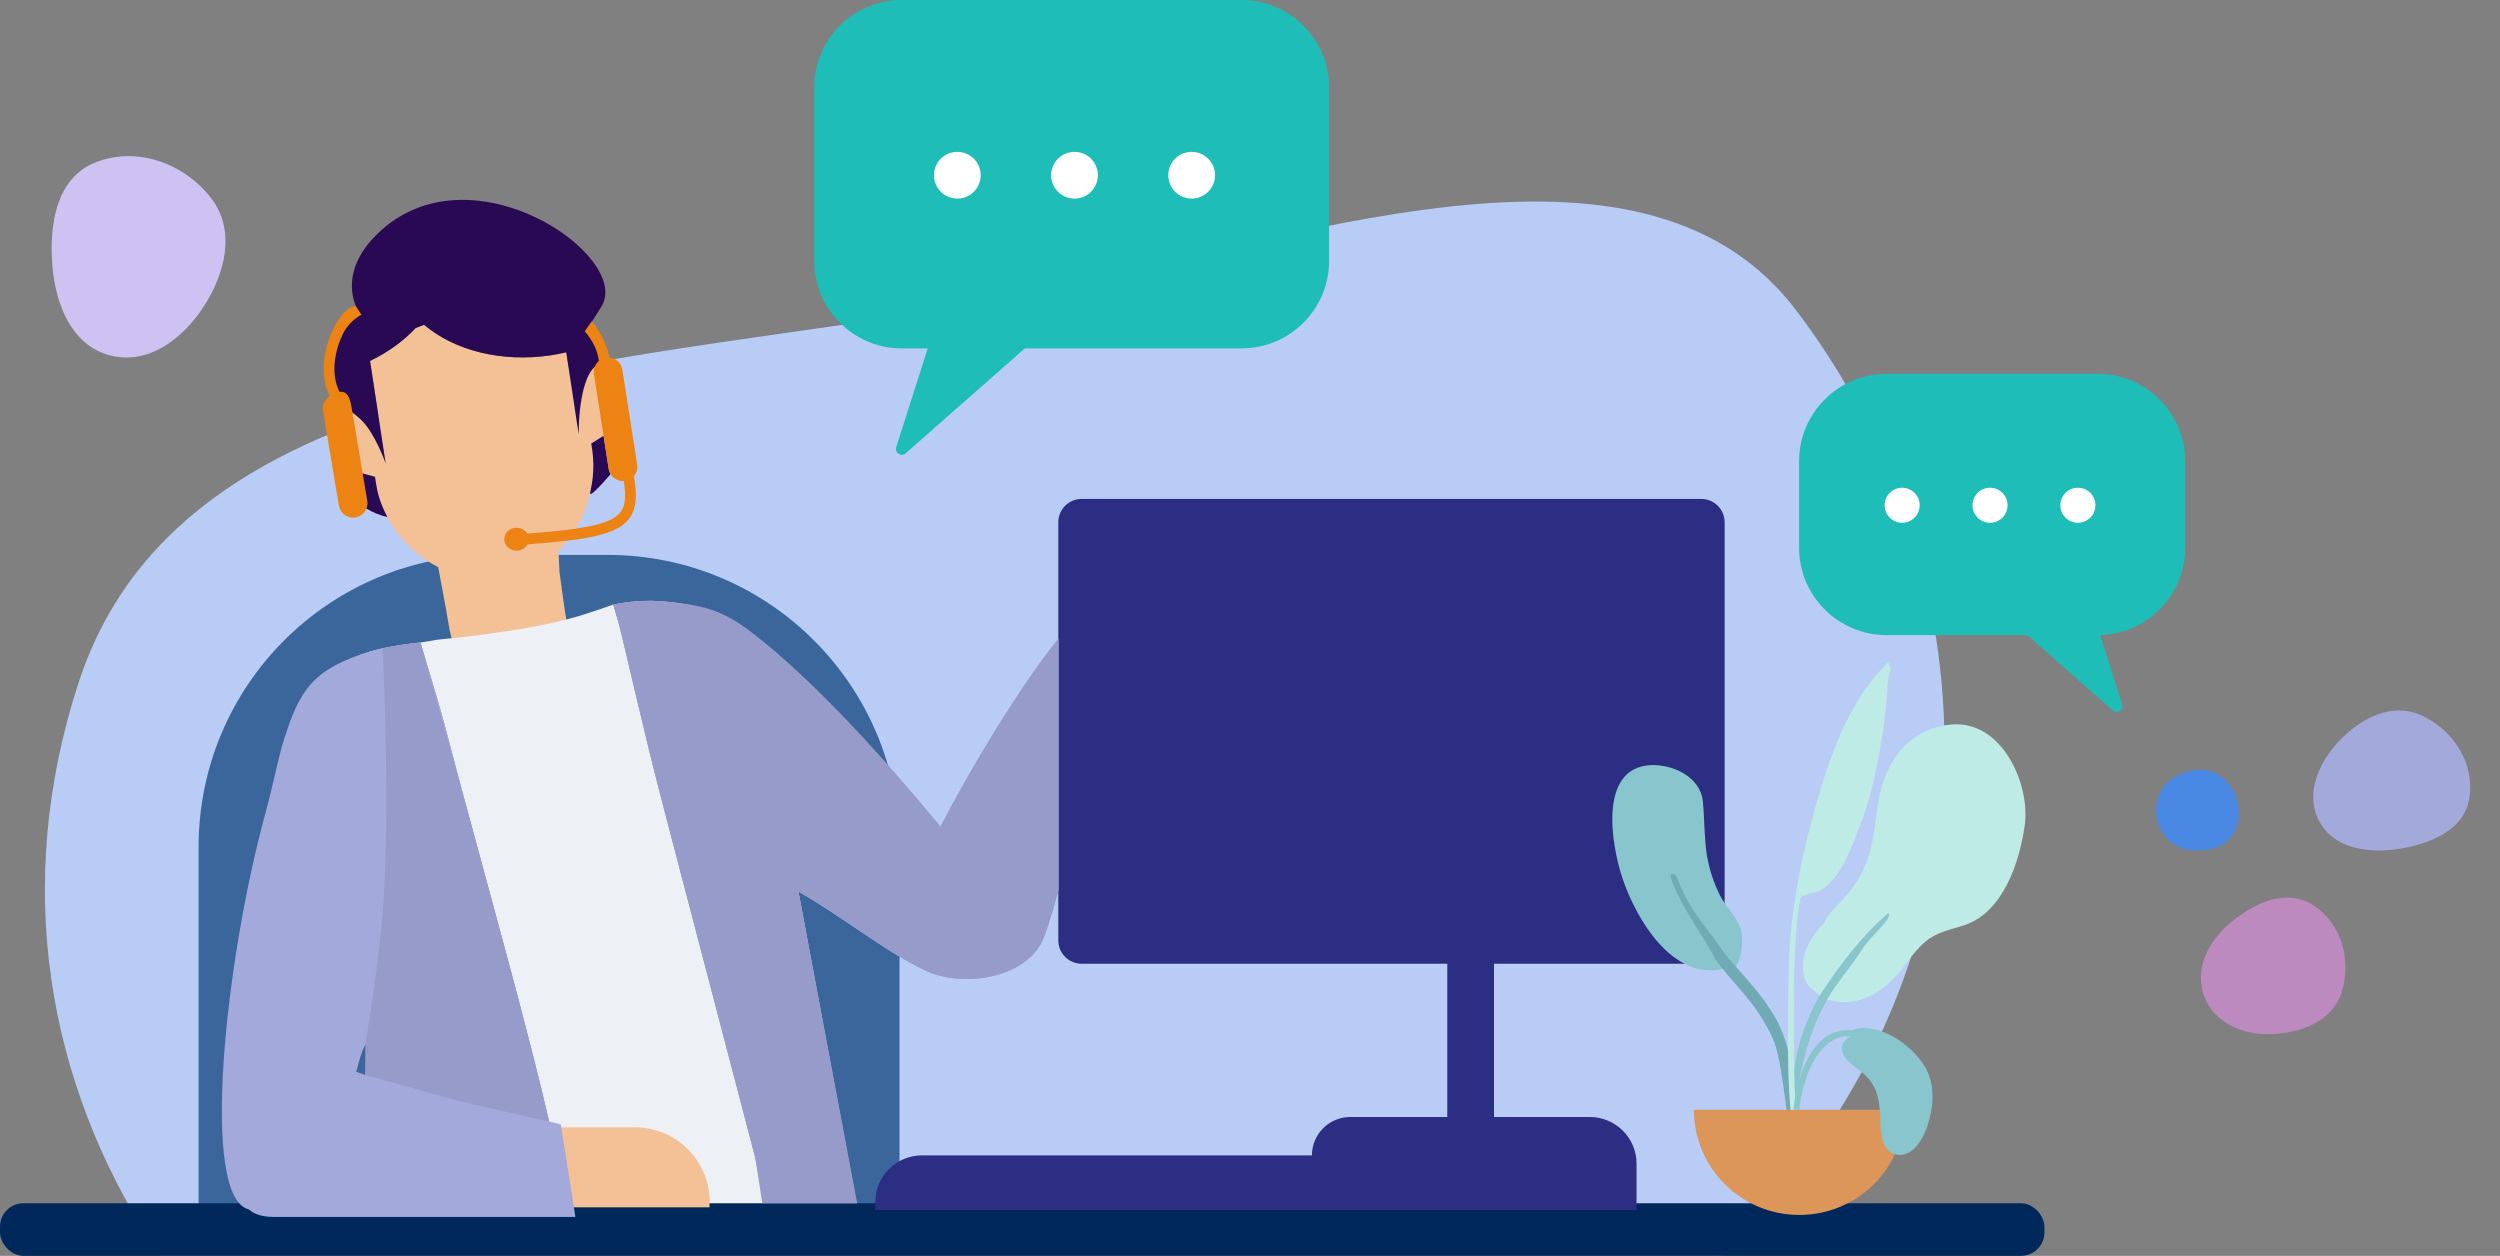
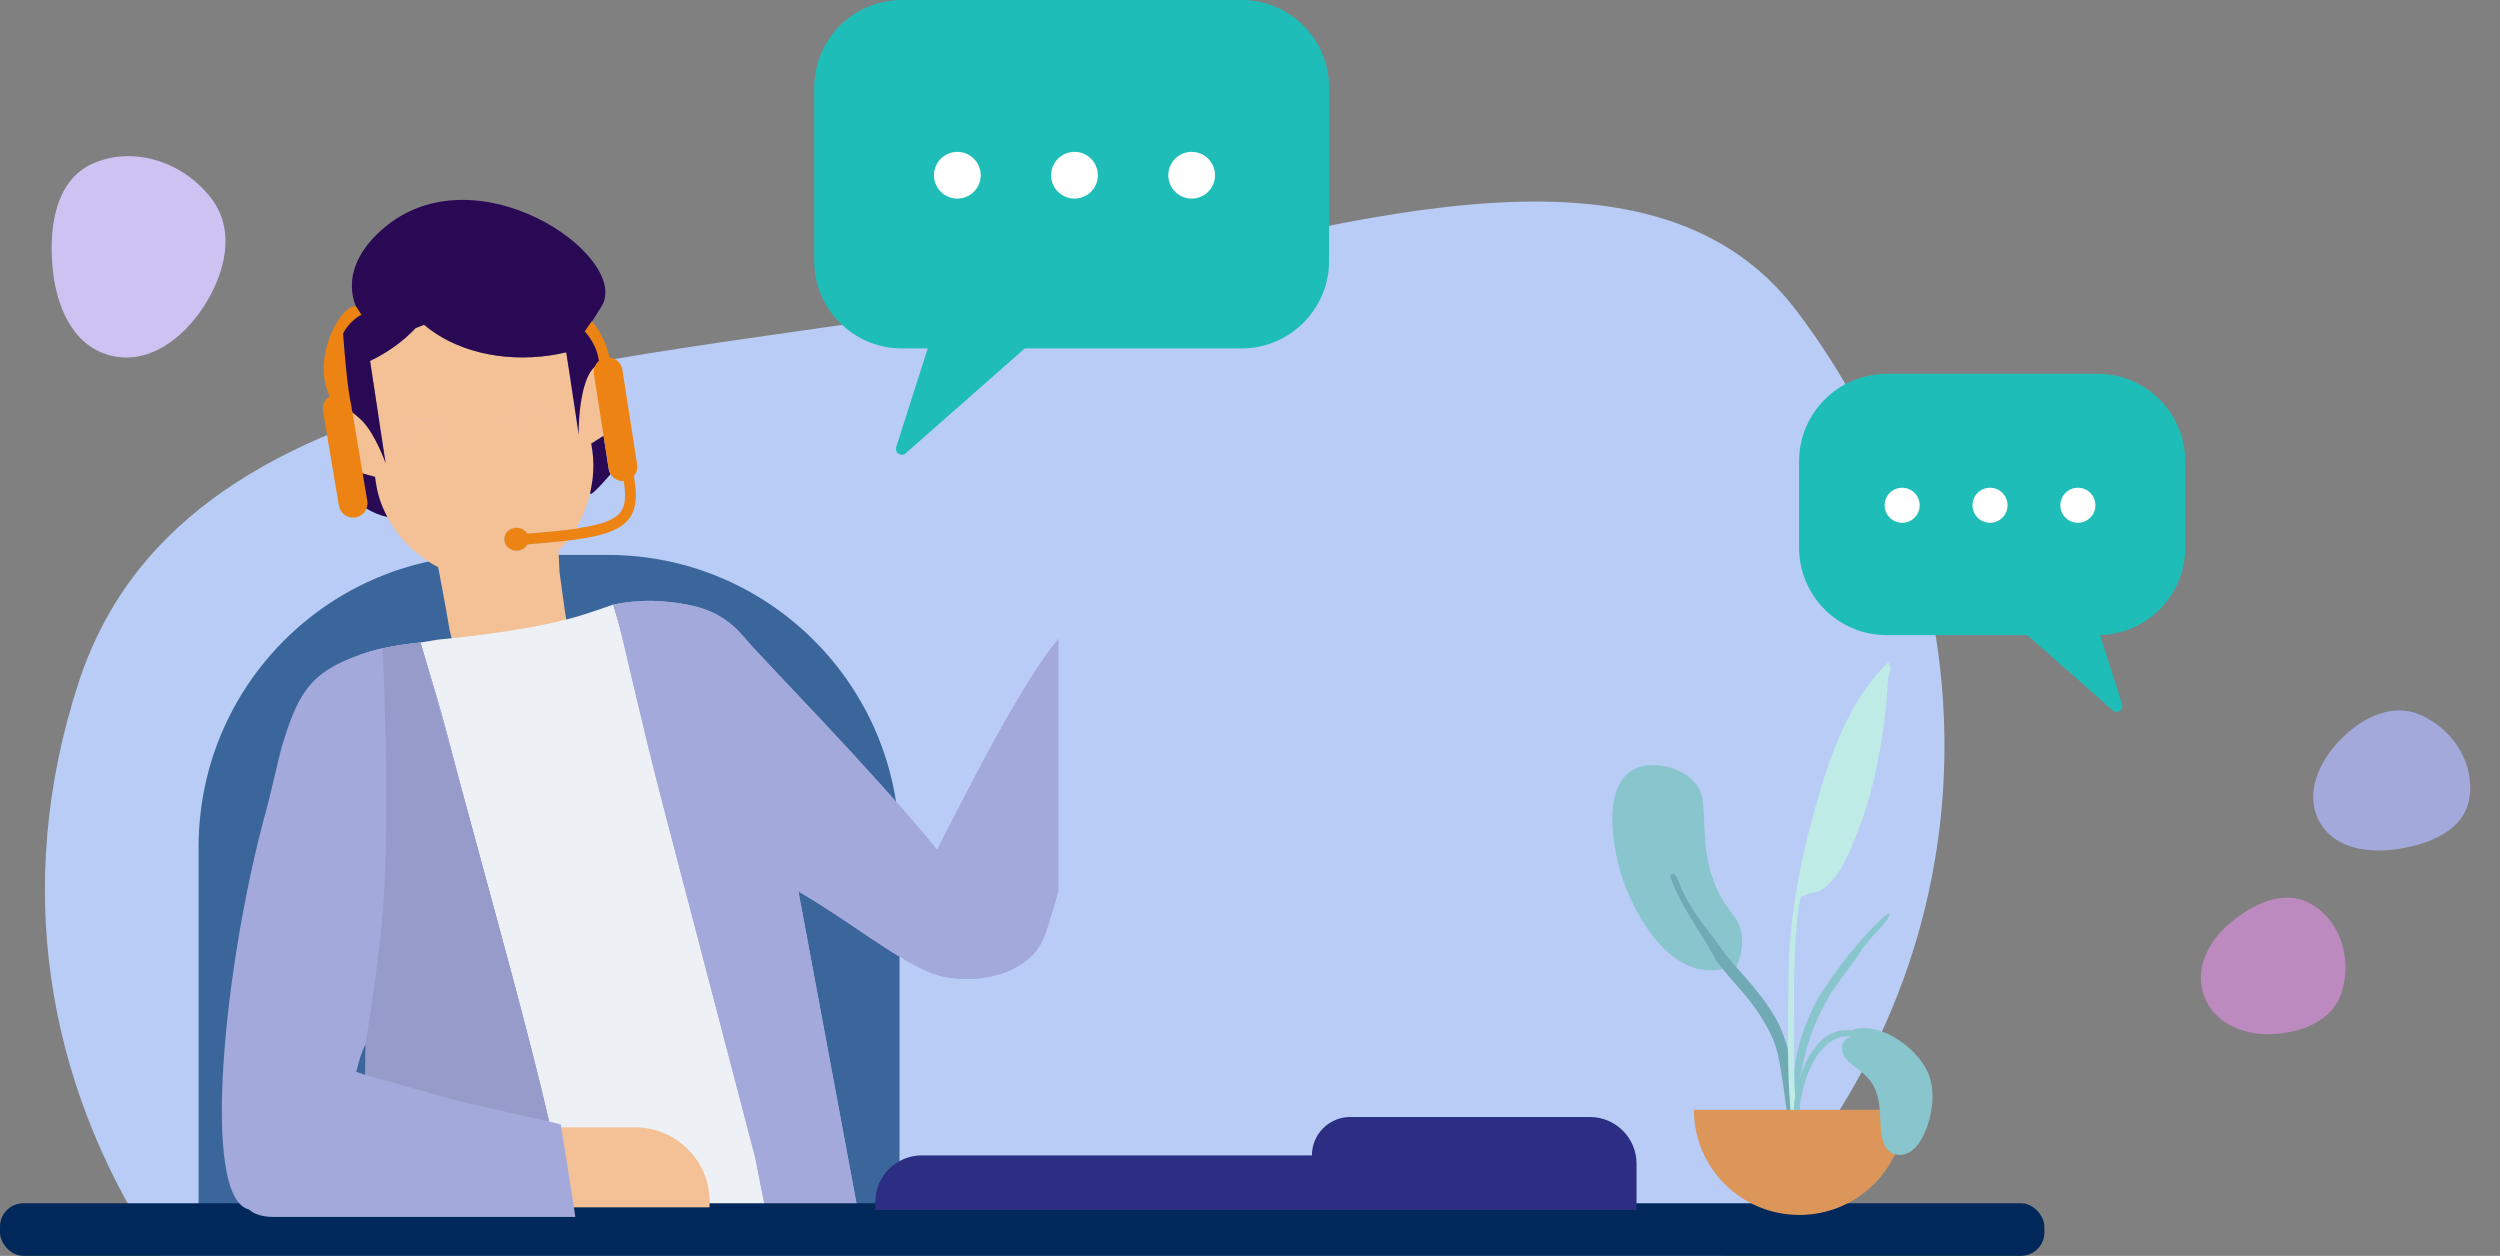
<svg xmlns="http://www.w3.org/2000/svg" width="428" height="215" viewBox="0 0 428 215" fill="none">
  <rect x="0" y="0" width="428" height="215" fill="#808080" stroke="none" />
  <g clip-path="url(#clip0_1592_13434)">
    <path fill-rule="evenodd" clip-rule="evenodd" d="M307.525 53.15C340.741 96.909 344.194 161.129 300.716 208.748C250.569 263.673 171.884 293.486 107.023 272.751C38.289 250.779 -9.334 186.78 13.44 116.913C32.262 59.172 116.171 63.262 179.806 49.465C227.564 39.11 282.343 19.977 307.525 53.15Z" fill="#B8CCF5" />
    <path d="M34 145C34 117.386 56.386 95 84 95H104C131.614 95 154 117.386 154 145V212H34V145Z" fill="#3A669C" />
-     <path d="M181.181 106.446V89.417C181.181 87.208 182.972 85.417 185.181 85.417H291.258C293.467 85.417 295.258 87.208 295.258 89.417V97.25V160.991C295.258 163.2 293.467 164.991 291.258 164.991H255.371H250.527H247.776H196.782H185.181C182.972 164.991 181.181 163.2 181.181 160.991V149.57V106.446Z" fill="#2B2E82" />
    <path d="M93.746 205.79V195.749C94.056 195.718 94.37 195.702 94.689 195.702H104.957C110.16 195.702 114.378 199.919 114.378 205.122C114.378 205.348 114.36 205.568 114.344 205.79H93.746ZM101.471 81.774C101.349 83.016 101.237 83.768 101.056 84.288C100.624 86.234 99.889 88.228 98.819 90.108C98.744 90.239 98.682 90.374 98.604 90.504C96.355 90.831 93.597 91.097 90.26 91.359C89.898 90.76 89.219 90.352 88.431 90.352C87.269 90.352 86.326 91.231 86.326 92.317C86.326 93.401 87.269 94.28 88.431 94.28C89.25 94.28 89.952 93.839 90.3 93.203C92.936 92.998 95.21 92.792 97.172 92.555C97.015 92.753 96.863 92.954 96.694 93.146C96.353 93.536 95.993 93.916 95.614 94.28L95.613 94.282L95.789 97.935C95.789 97.935 95.789 97.935 95.79 97.933L96.257 101.396L96.694 104.5L97.172 107.5C97.172 107.5 93.106 111.219 88.431 112.105C83.055 113.125 77.5 110 77.5 110L76.984 107.926L76.278 103.839C76.276 103.837 76.275 103.836 76.275 103.836L75.021 97.096C74.512 96.839 74.025 96.562 73.541 96.249C72.934 95.89 72.34 95.474 71.769 95.031C71.35 94.703 70.945 94.356 70.553 93.997C70.522 93.969 70.489 93.941 70.458 93.912C70.074 93.557 69.705 93.186 69.351 92.804C69.322 92.773 69.293 92.742 69.264 92.711C68.906 92.32 68.562 91.915 68.235 91.498C68.221 91.479 68.205 91.46 68.19 91.441C67.855 91.01 67.537 90.566 67.238 90.111L67.238 90.11C65.779 87.885 64.771 85.39 64.378 82.781L64.206 81.635L61.895 81.158L60.053 70.105C60.053 70.105 61.73 70.849 62.632 71.579C65.213 73.669 66.037 79.373 66.037 79.373L64.733 70.845L63.352 61.804C66.445 60.316 69.1 58.377 71.177 56.145L71.187 56.156L72.596 55.599C77.691 59.943 85.744 62.122 94.352 60.822C95.238 60.688 96.098 60.512 96.946 60.313L97.805 66.017L99.069 74.396C98.955 67.29 100.005 62.852 102.053 62.737L103.324 74.601L101.221 75.946L101.41 77.2C101.518 77.917 101.574 78.707 101.578 79.544C101.583 80.255 101.552 81.001 101.471 81.774ZM76.278 74.779C75.389 73.168 74.044 71.83 72.103 71.787C70.203 71.748 68.82 73.075 67.91 74.607C67.354 75.544 68.909 76.212 69.458 75.288C70.863 72.921 73.392 73.029 74.711 75.41C75.232 76.349 76.806 75.733 76.278 74.779ZM92.871 84.965L92.864 84.945L92.709 84.435L92.626 84.449L92.862 84.947L92.871 84.965ZM95.005 71.031C93.817 69.705 92.201 68.669 90.346 69.079C88.448 69.495 87.389 71.072 86.83 72.821C86.496 73.86 88.163 74.162 88.49 73.139C89.32 70.544 91.78 69.949 93.621 72C94.339 72.798 95.734 71.842 95.005 71.031ZM102.053 70.842C102.031 70.84 102.075 70.844 102.053 70.842V70.842Z" fill="#F4C095" />
    <path d="M72 110L75 109.5C75 109.5 89.894 108.213 99 105.5C101.367 104.795 105 103.5 105 103.5L136 207H71L72 110Z" fill="#EDF0F5" />
    <path d="M99.105 208.341H74.117C74.278 208.991 73.926 207.812 74.117 208.341H46.734C44.784 208.309 43.473 207.845 42.592 207.044C34.247 204.998 46.61 142.369 47.544 133.419C47.699 131.937 48.045 130.523 48.547 129.198C51.294 120.345 53.5 114.5 63.5 111.5C66.729 110.532 72 110 72 110C72.13 110.847 74.153 116.826 76.263 124.632C77.273 128.368 78.326 132.525 79.579 137.158C84.74 156.239 90.63 177.328 94 192L97.534 205.317L99.105 208.341L113.474 208.847L131.526 209.483L129.307 198.214C129.307 198.214 120.619 165.074 113.579 138.117C109.994 124.393 107.368 112.328 106 107C105.546 105.233 105.01 103.583 105 103.5C107.776 102.948 110.811 102.685 114 103C120.071 103.6 123.85 104.864 127.559 109.282C130.956 113.328 148.391 130.828 160.435 145.475C165.147 136.295 174.698 117.214 181.178 109.392V152.515C179.953 157.077 178.829 160.499 178.086 161.763C174.829 167.295 165.79 168.842 159.526 166.632C152.526 163.684 145.185 157.51 136.694 152.62L147.28 209.483H131.526L99.105 208.341ZM65.022 184.992L62.561 178.817C61.827 180.309 61.088 181.786 60.347 183.231C61.741 183.723 63.32 184.321 65.022 184.992Z" fill="#A4A9DB" />
    <path d="M74.711 75.41C75.232 76.349 76.806 75.733 76.278 74.779C75.389 73.168 74.044 71.83 72.103 71.787C70.202 71.748 68.82 73.075 67.91 74.607C67.354 75.544 68.909 76.211 69.457 75.288C70.862 72.921 73.392 73.029 74.711 75.41Z" fill="#F4C095" />
    <path d="M93.621 72C91.781 69.949 89.32 70.544 88.49 73.139C88.163 74.162 86.495 73.86 86.83 72.821C87.389 71.072 88.448 69.495 90.345 69.079C92.201 68.669 93.816 69.705 95.005 71.032C95.733 71.842 94.338 72.798 93.621 72Z" fill="#F4C095" />
    <path d="M99.105 208.341H74.117C74.278 208.991 73.926 207.812 74.117 208.341H46.734C44.784 208.309 43.473 207.845 42.592 207.044C34.247 204.998 46.61 142.369 47.544 133.419C47.699 131.937 48.045 130.523 48.547 129.198C51.294 120.345 53.5 114.5 63.5 111.5C66.729 110.532 72 110 72 110C72.13 110.847 74.153 116.826 76.263 124.632C77.273 128.368 78.326 132.525 79.579 137.158C84.74 156.239 90.63 177.328 94 192L97.534 205.317L99.105 208.341L113.474 208.847L131.526 209.483L129.307 198.214C129.307 198.214 120.619 165.074 113.579 138.117C109.994 124.393 107.368 112.328 106 107C105.546 105.233 105.01 103.583 105 103.5C107.776 102.948 110.811 102.685 114 103C120.071 103.6 123.85 104.864 127.559 109.282C130.956 113.328 148.391 130.828 160.435 145.475C165.147 136.295 174.698 117.214 181.178 109.392V152.515C179.953 157.077 178.829 160.499 178.086 161.763C174.829 167.295 165.79 168.842 159.526 166.632C152.526 163.684 145.185 157.51 136.694 152.62L147.28 209.483H131.526L99.105 208.341ZM65.022 184.992L62.561 178.817C61.827 180.309 61.088 181.786 60.347 183.231C61.741 183.723 63.32 184.321 65.022 184.992Z" fill="#A4A9DB" />
    <path d="M74.711 75.41C75.232 76.349 76.806 75.733 76.278 74.779C75.389 73.168 74.044 71.83 72.103 71.787C70.202 71.748 68.82 73.075 67.91 74.607C67.354 75.544 68.909 76.211 69.457 75.288C70.862 72.921 73.392 73.029 74.711 75.41Z" fill="#F4C095" />
    <path d="M93.621 72C91.781 69.949 89.32 70.544 88.49 73.139C88.163 74.162 86.495 73.86 86.83 72.821C87.389 71.072 88.448 69.495 90.345 69.079C92.201 68.669 93.816 69.705 95.005 71.032C95.733 71.842 94.338 72.798 93.621 72Z" fill="#F4C095" />
    <rect y="206" width="350" height="9" rx="4" fill="#00285A" />
    <path d="M94 193L97.5 206.691H121.454C121.476 206.39 121.5 206.091 121.5 205.785C121.5 198.724 115.776 193 108.715 193H94.779L94 193Z" fill="#F4C095" />
    <path d="M74.117 208.341H98.5L98 205L96 192.5L94 192C90.63 177.328 84.74 156.239 79.579 137.158C78.326 132.525 77.274 128.368 76.263 124.632C74.153 116.825 72.13 110.847 72 110C72 110 66.729 110.531 63.5 111.5C53.5 114.5 51.247 118.148 48.5 127C47.998 128.326 46.561 135.134 45.5 139C38.463 164.649 34.247 204.997 42.592 207.044C43.473 207.845 44.784 208.309 46.734 208.341H74.117Z" fill="#A4A9DB" />
    <path d="M62.561 178.817C62.561 178.817 64.747 165.647 65.5 156.5C66.925 139.18 65.501 111 65.501 111C67.94 110.471 69.343 110.263 72.001 110C72.001 110 78.326 132.525 79.579 137.158C84.74 156.239 90.63 177.328 94 192L78.5 188.5L62.5 184C62.5 183.99 62.394 183.992 61 183.5C61.5 181.5 61.827 180.309 62.561 178.817Z" fill="#979BC9" />
-     <path d="M129.308 198.214L130.5 206H146.754L136.695 152.62C145.185 157.509 152.527 163.684 159.527 166.632C165.79 168.842 174.829 167.295 178.086 161.763C178.829 160.499 179.953 157.077 181.178 152.515V109.391C174.699 117.214 165.712 132.32 161 141.5C148.956 126.853 138 115.5 129 108.5C123.505 104.226 120.071 103.6 114 103C110.811 102.685 107.776 102.948 105 103.5C105.01 103.583 105.546 105.233 106 107C107.368 112.328 109.994 124.393 113.579 138.117C120.62 165.074 129.308 198.214 129.308 198.214Z" fill="#979BC9" />
    <path d="M62.56 178.817L62.5 184C62.5 184 62.394 183.992 61 183.5C61.5 181.5 61.826 180.309 62.56 178.817Z" fill="#3A669C" />
    <path d="M224.602 197.799C224.601 194.171 227.542 191.23 231.169 191.23H272.177C276.595 191.23 280.177 194.812 280.177 199.23V207.15H224.601H149.848V205.799C149.848 201.38 153.429 197.799 157.848 197.799H224.602Z" fill="#2B2E82" />
    <path d="M99.071 74.394L97.807 66.015L96.947 60.311C96.1 60.51 95.239 60.686 94.353 60.819C85.746 62.119 77.693 59.94 72.597 55.597L71.189 56.154L71.179 56.143V56.139C69.102 58.37 66.445 60.304 63.351 61.792L63.353 61.802L64.734 70.843L66.038 79.37C66.038 79.37 64.262 74.275 61.895 71.947C61.273 71.335 60.19 70.502 60.19 70.502L60.182 70.491C60.182 70.491 52.118 63.342 58.336 56.471C58.437 55.811 61.266 54.096 61.445 53.458C61.445 53.458 57.236 47.292 64.54 40.105C80.395 24.503 108.429 43.902 102.932 52.545C101.526 54.756 100.824 55.877 100.211 56.842C100.948 56.842 102.826 60.754 102.79 62.368C100.211 62.737 99.046 68.912 99.071 74.394Z" fill="#290954" />
    <path d="M64.379 82.779C64.773 85.388 65.579 87.052 66.316 88.526C60.972 87.234 58.211 83.368 56.69 77.431C57.502 78.852 58.671 80.102 59.349 80.29L64.207 81.632L64.379 82.779Z" fill="#290954" />
    <path d="M101.412 77.197L101.222 75.944L103.326 74.599L104.212 80.285C104.262 80.611 104.375 80.912 104.535 81.177C106.249 79.204 107.948 77.105 107.948 77.105C107.948 77.105 107.841 76.547 107.67 75.826L106.474 72.684C106.928 73.005 107.388 74.638 107.67 75.826C107.841 76.547 107.948 77.105 107.948 77.105C107.948 77.105 106.249 79.204 104.535 81.177C102.66 83.336 100.766 85.343 101.057 84.288C101.191 83.484 101.377 82.722 101.472 81.774C101.553 81.001 101.583 80.255 101.58 79.542C101.575 78.704 101.519 77.914 101.412 77.197Z" fill="#290954" />
-     <path d="M62.095 81.08L62.881 85.751C63.107 87.091 62.203 88.362 60.86 88.586C59.519 88.812 58.249 87.908 58.023 86.566L56.578 77.976L55.742 73.008L55.297 70.359C55.125 69.334 55.614 68.351 56.453 67.844C54.438 63.793 55.627 58.549 57.72 55.126C58.474 53.892 59.641 52.421 60.919 52.421L61.894 53.895C61.676 53.938 59.734 55.066 58.73 57.114C57.38 59.867 56.515 63.938 58.138 67.103C59.479 66.876 59.93 68.202 60.155 69.544L60.514 71.677L62.095 81.08Z" fill="#EC8313" />
+     <path d="M62.095 81.08L62.881 85.751C63.107 87.091 62.203 88.362 60.86 88.586C59.519 88.812 58.249 87.908 58.023 86.566L56.578 77.976L55.742 73.008L55.297 70.359C55.125 69.334 55.614 68.351 56.453 67.844C54.438 63.793 55.627 58.549 57.72 55.126C58.474 53.892 59.641 52.421 60.919 52.421L61.894 53.895C61.676 53.938 59.734 55.066 58.73 57.114C59.479 66.876 59.93 68.202 60.155 69.544L60.514 71.677L62.095 81.08Z" fill="#EC8313" />
    <path d="M107.657 70.395L109.079 79.526C109.194 80.263 108.967 80.972 108.521 81.498C108.992 84.174 109.17 86.879 107.681 88.814C107.306 89.303 106.842 89.729 106.28 90.107C106.061 90.254 105.823 90.394 105.571 90.528C105.556 90.536 105.54 90.543 105.524 90.551C105.024 90.811 104.459 91.046 103.822 91.256C103.789 91.268 103.753 91.278 103.72 91.29C103.093 91.493 102.397 91.676 101.625 91.843C101.558 91.858 101.488 91.872 101.419 91.886C101.046 91.964 100.661 92.039 100.252 92.11L100.217 92.117C99.805 92.188 99.368 92.256 98.918 92.322C98.812 92.337 98.704 92.352 98.595 92.368L98.591 92.368C98.136 92.432 97.669 92.495 97.174 92.555C95.212 92.791 92.938 92.998 90.302 93.202C89.954 93.838 89.252 94.28 88.433 94.28C87.27 94.28 86.327 93.4 86.327 92.316C86.327 91.23 87.27 90.351 88.433 90.351C89.221 90.351 89.9 90.759 90.261 91.358C93.598 91.096 96.357 90.83 98.606 90.503L100.883 90.107C103.64 89.547 105.365 88.807 106.222 87.692C107.038 86.63 107.214 85.051 106.796 82.362C105.541 82.441 104.41 81.551 104.213 80.284L103.327 74.598L101.824 64.953L101.682 64.046C101.545 63.165 101.895 62.322 102.53 61.786C102.326 60.067 101.496 58.319 100.106 56.715L101.316 55C102.856 56.777 103.997 59.246 104.309 61.214C105.422 61.301 106.37 62.138 106.549 63.288L107.169 67.269L107.526 69.556L107.657 70.395Z" fill="#EC8313" />
-     <path d="M247.775 164.99V144.045C247.775 141.836 249.566 140.045 251.775 140.045C253.985 140.045 255.775 141.836 255.775 144.045V164.99V191.229H247.775V164.99Z" fill="#2B2E82" />
    <path d="M154.392 59.647L212.542 59.647C220.826 59.647 227.542 52.931 227.542 44.647L227.542 15C227.542 6.716 220.826 -0 212.542 -0L154.392 -0C146.108 -0 139.392 6.716 139.392 15L139.392 44.647C139.392 52.931 146.108 59.647 154.392 59.647Z" fill="#1FBDB7" />
    <path d="M204.012 26C201.803 26 200.012 27.791 200.012 30C200.012 32.209 201.803 34 204.012 34C206.221 34 208.012 32.209 208.012 30C208.012 27.791 206.221 26 204.012 26Z" fill="white" />
    <path d="M183.953 26C181.744 26 179.953 27.791 179.953 30C179.953 32.209 181.744 34 183.953 34C186.162 34 187.953 32.209 187.953 30C187.953 27.791 186.162 26 183.953 26Z" fill="white" />
    <path d="M163.896 26C161.686 26 159.896 27.791 159.896 30C159.896 32.209 161.686 34 163.896 34C166.105 34 167.896 32.209 167.896 30C167.896 27.791 166.105 26 163.896 26Z" fill="white" />
    <path d="M153.43 76.556C153.121 77.522 154.282 78.281 155.043 77.611L187.742 48.82C188.238 48.383 188.182 47.595 187.63 47.233L168.194 34.484C167.641 34.121 166.894 34.386 166.693 35.016L153.43 76.556Z" fill="#1FBDB7" />
    <path fill-rule="evenodd" clip-rule="evenodd" d="M282.56 130.993C286.389 130.795 291.125 133.03 291.533 137.193C291.83 140.217 291.738 143.233 292.198 146.253C292.565 148.666 293.342 150.983 294.401 153.182C295.42 155.296 297.533 157.095 298.082 159.354C298.432 160.793 298.236 162.817 297.753 164.225C297.166 165.937 296.688 165.967 298.649 167.237C300.942 170.052 303.008 172.938 304.468 176.299C306.572 181.14 308.138 187.303 307.634 192.283C307.535 192.956 307.417 195.371 306.49 195.54C305.455 195.729 305.939 194.348 305.995 193.902C306.347 191.055 306.196 188.382 305.771 185.49C304.132 174.335 296.13 166.985 290.919 157.517C290.632 157.029 289.294 155.313 288.873 154.546C288.21 153.335 286.934 151.038 286.74 150.494C285.048 148.802 287.241 152.395 287.57 153.044C287.987 153.866 288.446 154.738 288.873 155.458C290.828 158.794 293.011 162.435 295.03 165.873C286.297 167.863 280.147 157.364 277.803 150.462C275.873 144.775 273.562 131.48 282.56 130.993Z" fill="#89C5CC" />
    <path d="M286.009 150.206C285.983 150.105 285.975 150.009 285.987 149.925C285.998 149.841 286.028 149.769 286.074 149.716C286.12 149.663 286.183 149.63 286.256 149.618C286.329 149.606 286.412 149.615 286.499 149.646C286.955 149.798 287.138 150.288 287.296 150.723C287.792 152.053 288.428 153.381 289.185 154.67C290.743 157.379 293.09 160.044 294.846 162.652C296.602 165.26 301.116 169.213 304.056 174.441C307.372 180.336 308.01 191.31 307.372 191.389C308.015 191.394 305.981 190.921 305.899 190.283C304.425 178.862 304 178.2 301.478 174.073C299.348 170.588 295.951 167.441 293.827 164.443C291.283 159.665 287.688 155.164 286.009 150.206Z" fill="#70AAB4" />
-     <path fill-rule="evenodd" clip-rule="evenodd" d="M334.157 124.032C328.062 124.513 324.149 128.514 322.328 134.11C321.346 137.126 321.234 140.224 320.688 143.323C319.868 147.985 318.102 151.519 314.651 154.841C313.583 155.869 312.795 156.926 312.235 158.056C311.124 159.184 310.156 160.461 309.445 162.022C308.538 164.016 308.281 166.407 309.329 168.395C309.611 168.929 311.031 170.072 311.76 170.559C309.032 176.34 306.814 182.601 306.983 188.925C307.085 192.742 307.273 196.56 307.491 200.372C307.55 201.396 307.885 203.086 308.388 201.37C308.849 199.799 308.271 197.334 308.218 195.694C307.958 187.702 307.736 180.436 311.042 172.97C311.389 172.188 311.757 171.411 312.14 170.641C312.162 170.628 312.183 170.613 312.204 170.597C312.219 170.609 312.232 170.621 312.246 170.632C312.271 170.588 312.304 170.537 312.343 170.479C312.453 170.366 312.549 170.224 312.64 170.065C312.934 169.66 313.266 169.185 313.267 168.925C313.267 168.923 313.266 168.92 313.266 168.918C315.313 165.594 318.208 162.326 320.603 159.246C320.585 159.269 323.218 155.813 322.813 157.772C322.445 158.056 320.127 160.554 319.35 161.554C317.631 163.779 315.613 166.599 313.935 169.325C313.71 169.454 313.391 170.088 313.16 170.559C313.033 170.799 312.614 170.826 312.497 171.036C318.44 172.989 323.364 169.268 326.517 164.691C326.521 164.686 326.524 164.68 326.528 164.675C327.487 163.41 328.47 162.154 329.697 161.155C331.746 159.486 333.94 159.192 336.355 158.371C342.941 156.132 345.741 147.641 346.631 141.34C347.634 134.231 342.726 123.331 334.157 124.032Z" fill="#BEEBE6" />
    <path d="M322.981 156.578C323.047 156.503 323.111 156.444 323.17 156.406C323.229 156.368 323.281 156.35 323.324 156.355C323.366 156.36 323.398 156.388 323.416 156.435C323.435 156.482 323.44 156.549 323.431 156.63C323.391 157.052 323.082 157.459 322.808 157.817C321.97 158.92 319.534 161.288 318.761 162.562C317.13 165.215 314.399 168.293 312.866 171.036C311.332 173.779 309.55 177.273 308.234 184.06C307.541 187.634 308.234 190.562 308.234 190.562C308.234 190.562 307.592 190.577 307 190.562C307 190.562 306.602 186.878 307.339 182.088C308.046 177.493 309.644 173.899 311.392 170.667C314.296 166.139 318.361 160.566 322.981 156.578Z" fill="#89C5CC" />
    <path fill-rule="evenodd" clip-rule="evenodd" d="M322.546 114.074C316.216 120.662 313.158 129.8 310.736 138.391C308.032 147.985 306.245 157.728 306.177 167.704C306.132 174.258 305.953 180.853 306.336 187.399C306.472 189.724 306.703 192.053 307.072 194.353C307.102 194.542 307.927 199.678 308.716 198.481C309.164 197.801 307.871 193.154 307.773 192.38C307.223 188.021 307.095 183.629 307.122 179.239C307.166 172.01 306.953 164.818 307.686 157.615C307.795 156.54 307.881 155.41 308.137 154.358C308.408 153.24 308.062 153.728 308.946 153.285C309.804 152.855 310.865 152.916 311.756 152.376C315.288 150.234 317.096 144.731 318.502 141.121C320.111 136.992 321.089 132.59 321.869 128.245C322.443 125.053 322.853 121.88 323.085 118.646C323.158 117.627 323.162 116.562 323.363 115.56C323.417 115.289 323.687 114.811 323.677 114.572C323.657 114.065 323.351 113.767 323.326 113.342C323.061 113.58 322.801 113.824 322.546 114.074Z" fill="#BEEBE6" />
    <path fill-rule="evenodd" clip-rule="evenodd" d="M290 190C290 199.941 298.082 208 308.053 208C318.023 208 326.105 199.941 326.105 190" fill="#DC965A" />
    <path fill-rule="evenodd" clip-rule="evenodd" d="M318.443 176.02C322.755 175.702 327.57 179.181 329.65 182.801C331.327 185.719 331.044 189.552 330.008 192.653C329.315 194.729 327.801 197.688 325.277 197.717C322.12 197.753 321.967 193.85 321.906 191.569C321.825 188.535 321.442 185.893 319.052 183.825C318.757 183.57 318.447 183.331 318.137 183.092C317.862 182.88 317.588 182.668 317.323 182.445C317.281 182.409 317.238 182.373 317.196 182.338C316.35 181.627 315.463 180.881 315.355 179.71C315.198 178.013 316.847 177.448 316.847 177.448C316.847 177.448 315.986 177.346 315.522 177.448C310.511 178.547 308.56 185.488 308.042 189.897C308.038 189.932 308.034 189.966 308.03 190H307.069C307.126 189.29 307.204 188.583 307.323 187.879C308.061 183.511 310.37 177.096 315.434 176.387C315.621 176.36 316.308 176.356 317.141 176.405C317.535 176.184 317.977 176.051 318.443 176.02Z" fill="#89C5CC" />
    <path fill-rule="evenodd" clip-rule="evenodd" d="M34.855 52.516C31.225 58.096 25.25 62.588 18.721 60.815C12.249 59.056 9.503 52.104 8.97 45.484C8.407 38.483 9.611 30.651 16.075 27.918C23.127 24.936 31.492 27.829 36.186 33.977C40.391 39.485 38.577 46.798 34.855 52.516Z" fill="#CDC2F2" />
    <path d="M359.113 108.735L323 108.735C314.716 108.735 308 102.019 308 93.735L308 79C308 70.716 314.716 64 323 64L359.113 64C367.397 64 374.113 70.716 374.113 79L374.113 93.735C374.113 102.019 367.397 108.735 359.113 108.735Z" fill="#1FBDB7" />
    <path d="M325.648 83.5C327.305 83.5 328.648 84.843 328.648 86.5C328.648 88.157 327.305 89.5 325.648 89.5C323.991 89.5 322.648 88.157 322.648 86.5C322.648 84.843 323.991 83.5 325.648 83.5Z" fill="white" />
    <path d="M340.692 83.5C342.348 83.5 343.692 84.843 343.692 86.5C343.692 88.157 342.348 89.5 340.692 89.5C339.035 89.5 337.692 88.157 337.692 86.5C337.692 84.843 339.035 83.5 340.692 83.5Z" fill="white" />
    <path d="M355.735 83.5C357.392 83.5 358.735 84.843 358.735 86.5C358.735 88.157 357.392 89.5 355.735 89.5C354.078 89.5 352.735 88.157 352.735 86.5C352.735 84.843 354.078 83.5 355.735 83.5Z" fill="white" />
    <path d="M363.309 120.556C363.618 121.523 362.457 122.281 361.696 121.611L338.096 100.832C337.6 100.395 337.656 99.607 338.208 99.245L352.235 90.044C352.789 89.681 353.535 89.946 353.737 90.576L363.309 120.556Z" fill="#1FBDB7" />
    <path fill-rule="evenodd" clip-rule="evenodd" d="M400.9 169.864C402.661 164.279 400.798 157.84 395.785 154.823C391.167 152.043 385.647 154.706 381.556 158.222C377.897 161.367 375.657 166.132 377.385 170.637C379.112 175.138 383.963 177.207 388.779 177.049C393.966 176.879 399.338 174.819 400.9 169.864Z" fill="#BC8ABF" />
-     <path fill-rule="evenodd" clip-rule="evenodd" d="M372.03 133.198C369.677 134.672 368.67 137.498 369.264 140.235C369.855 142.956 371.958 145.076 374.699 145.487C377.833 145.956 381.271 145.097 382.627 142.235C384.085 139.157 383.136 135.4 380.53 133.177C378.132 131.132 374.678 131.539 372.03 133.198Z" fill="#4A89E3" />
    <path fill-rule="evenodd" clip-rule="evenodd" d="M400.51 126.805C396.898 130.595 394.543 135.982 397.084 140.657C399.603 145.291 405.421 146.133 410.584 145.34C416.044 144.502 421.82 142.161 422.74 136.719C423.744 130.781 420.013 124.904 414.457 122.426C409.479 120.206 404.212 122.921 400.51 126.805Z" fill="#A4A9DB" />
  </g>
  <defs>
    <clipPath id="clip0_1592_13434">
      <rect width="428" height="215" fill="white" />
    </clipPath>
  </defs>
</svg>